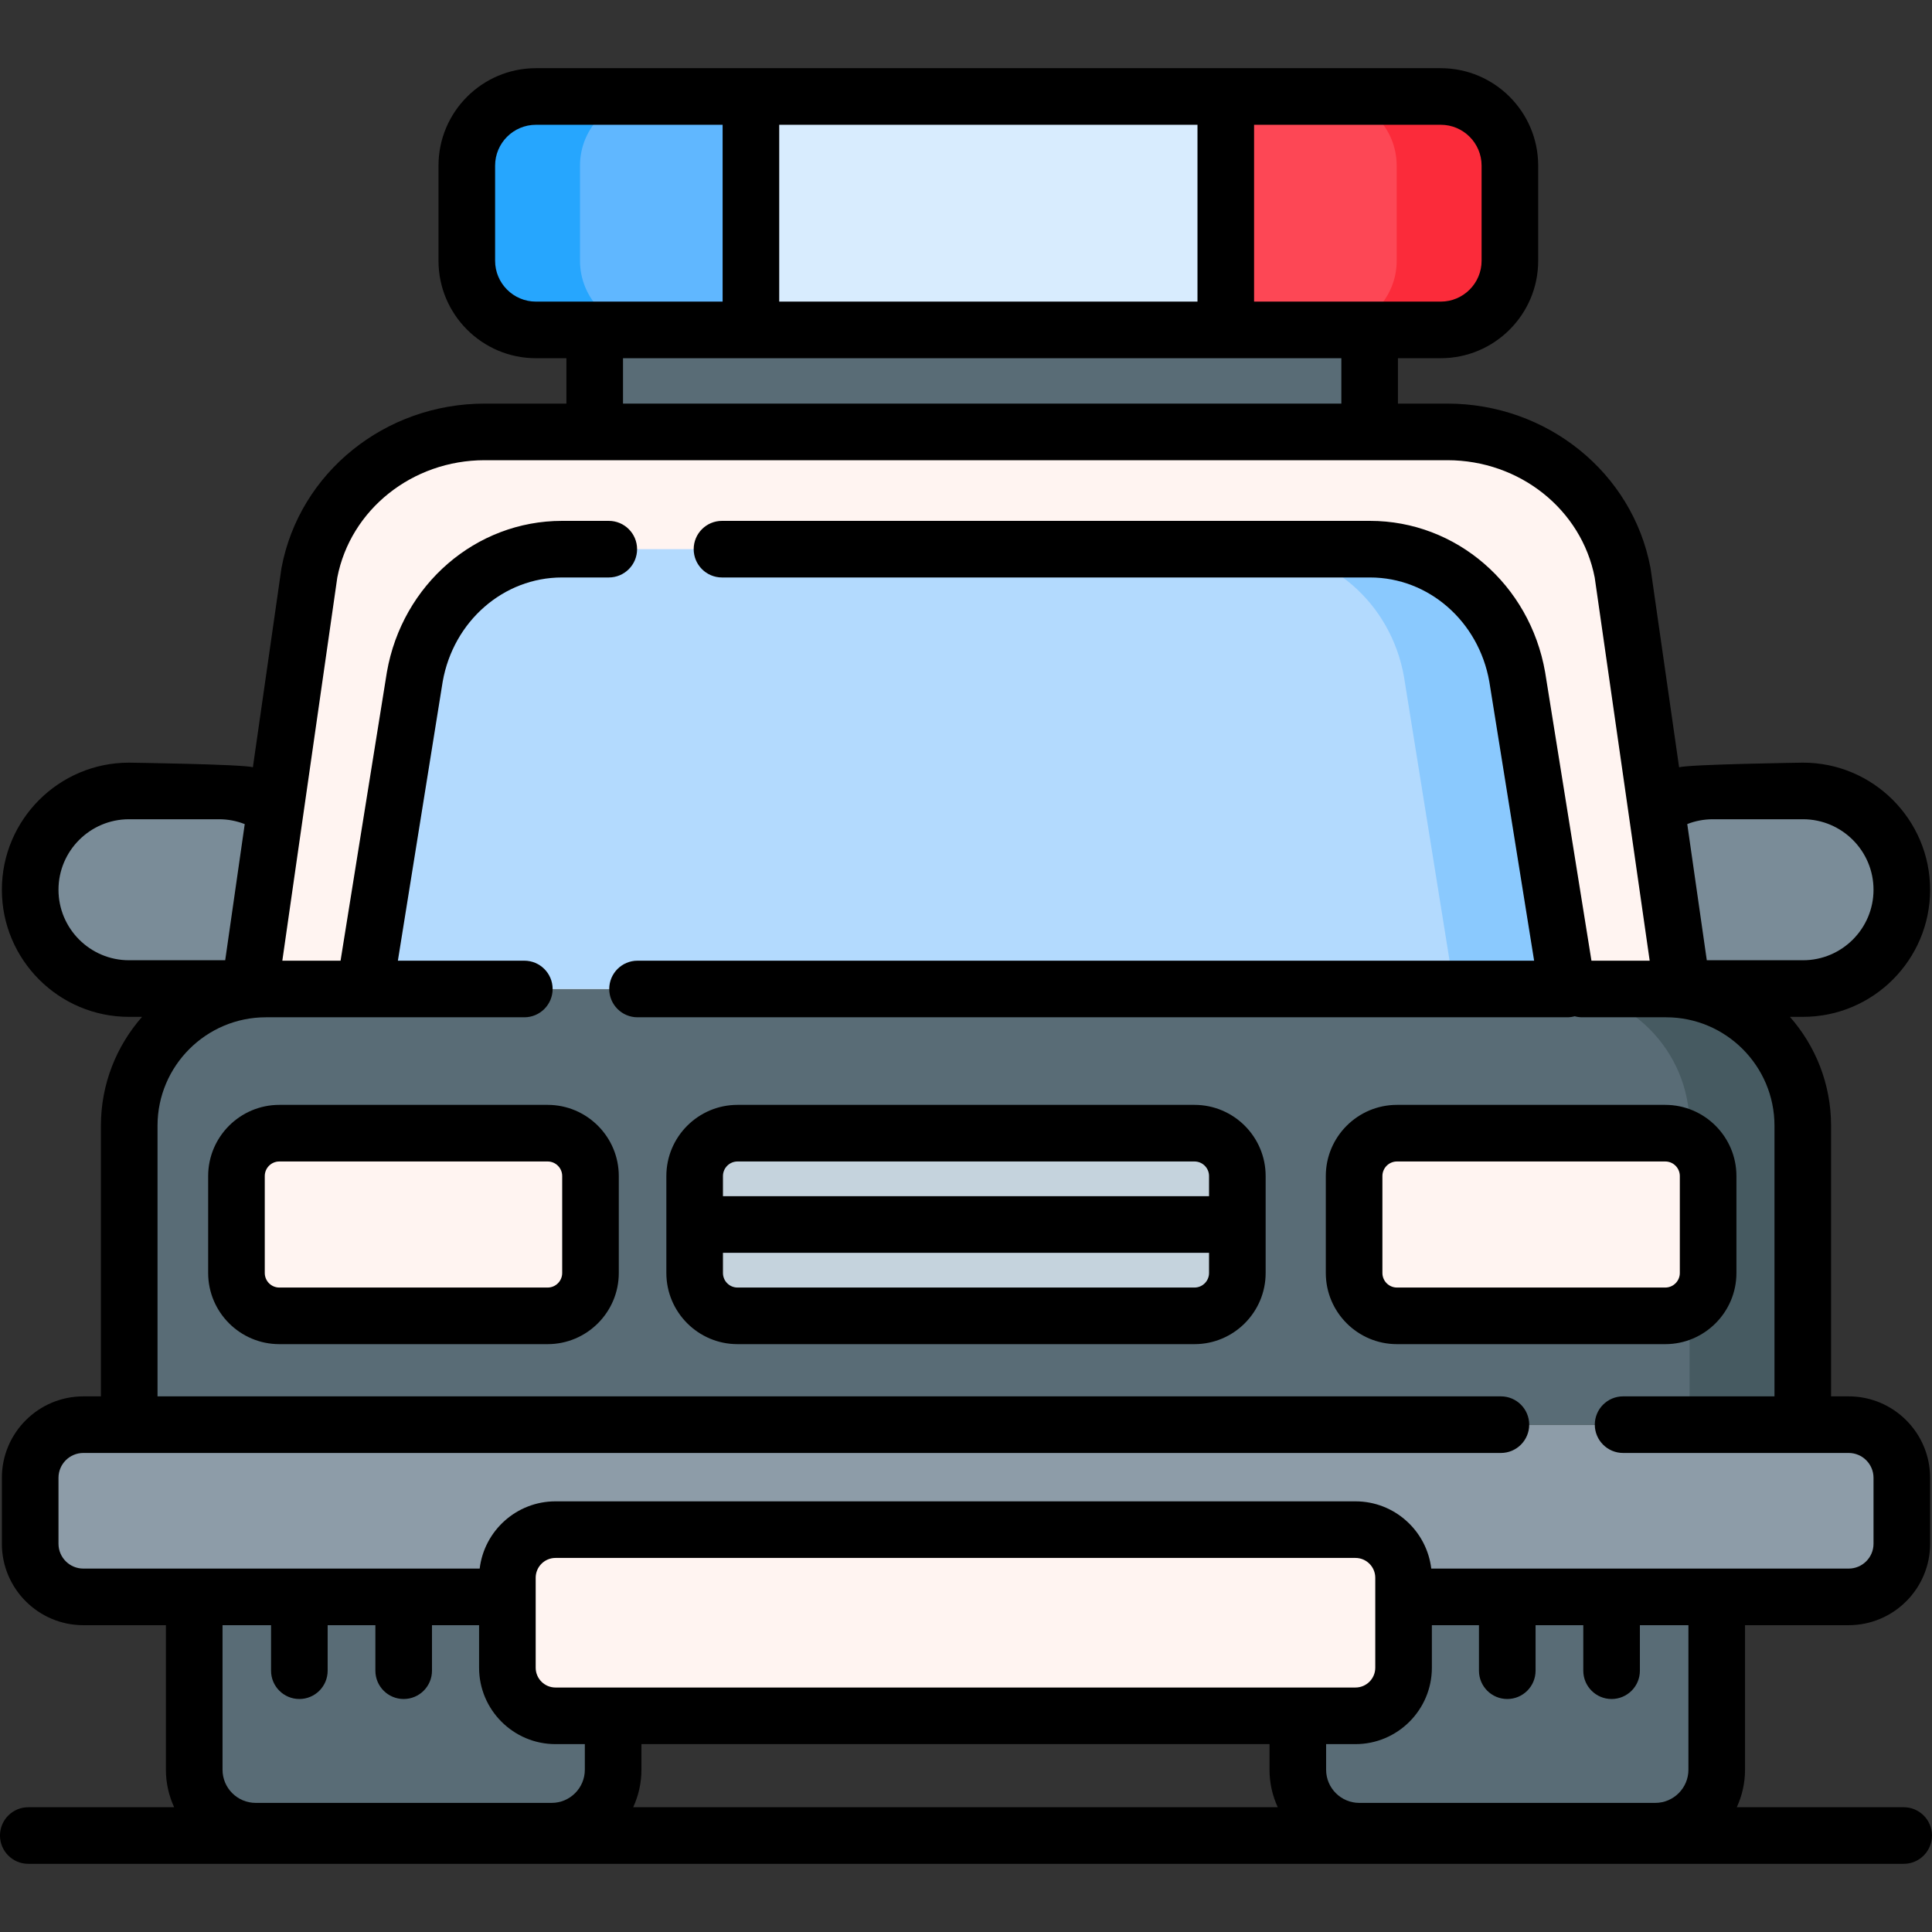
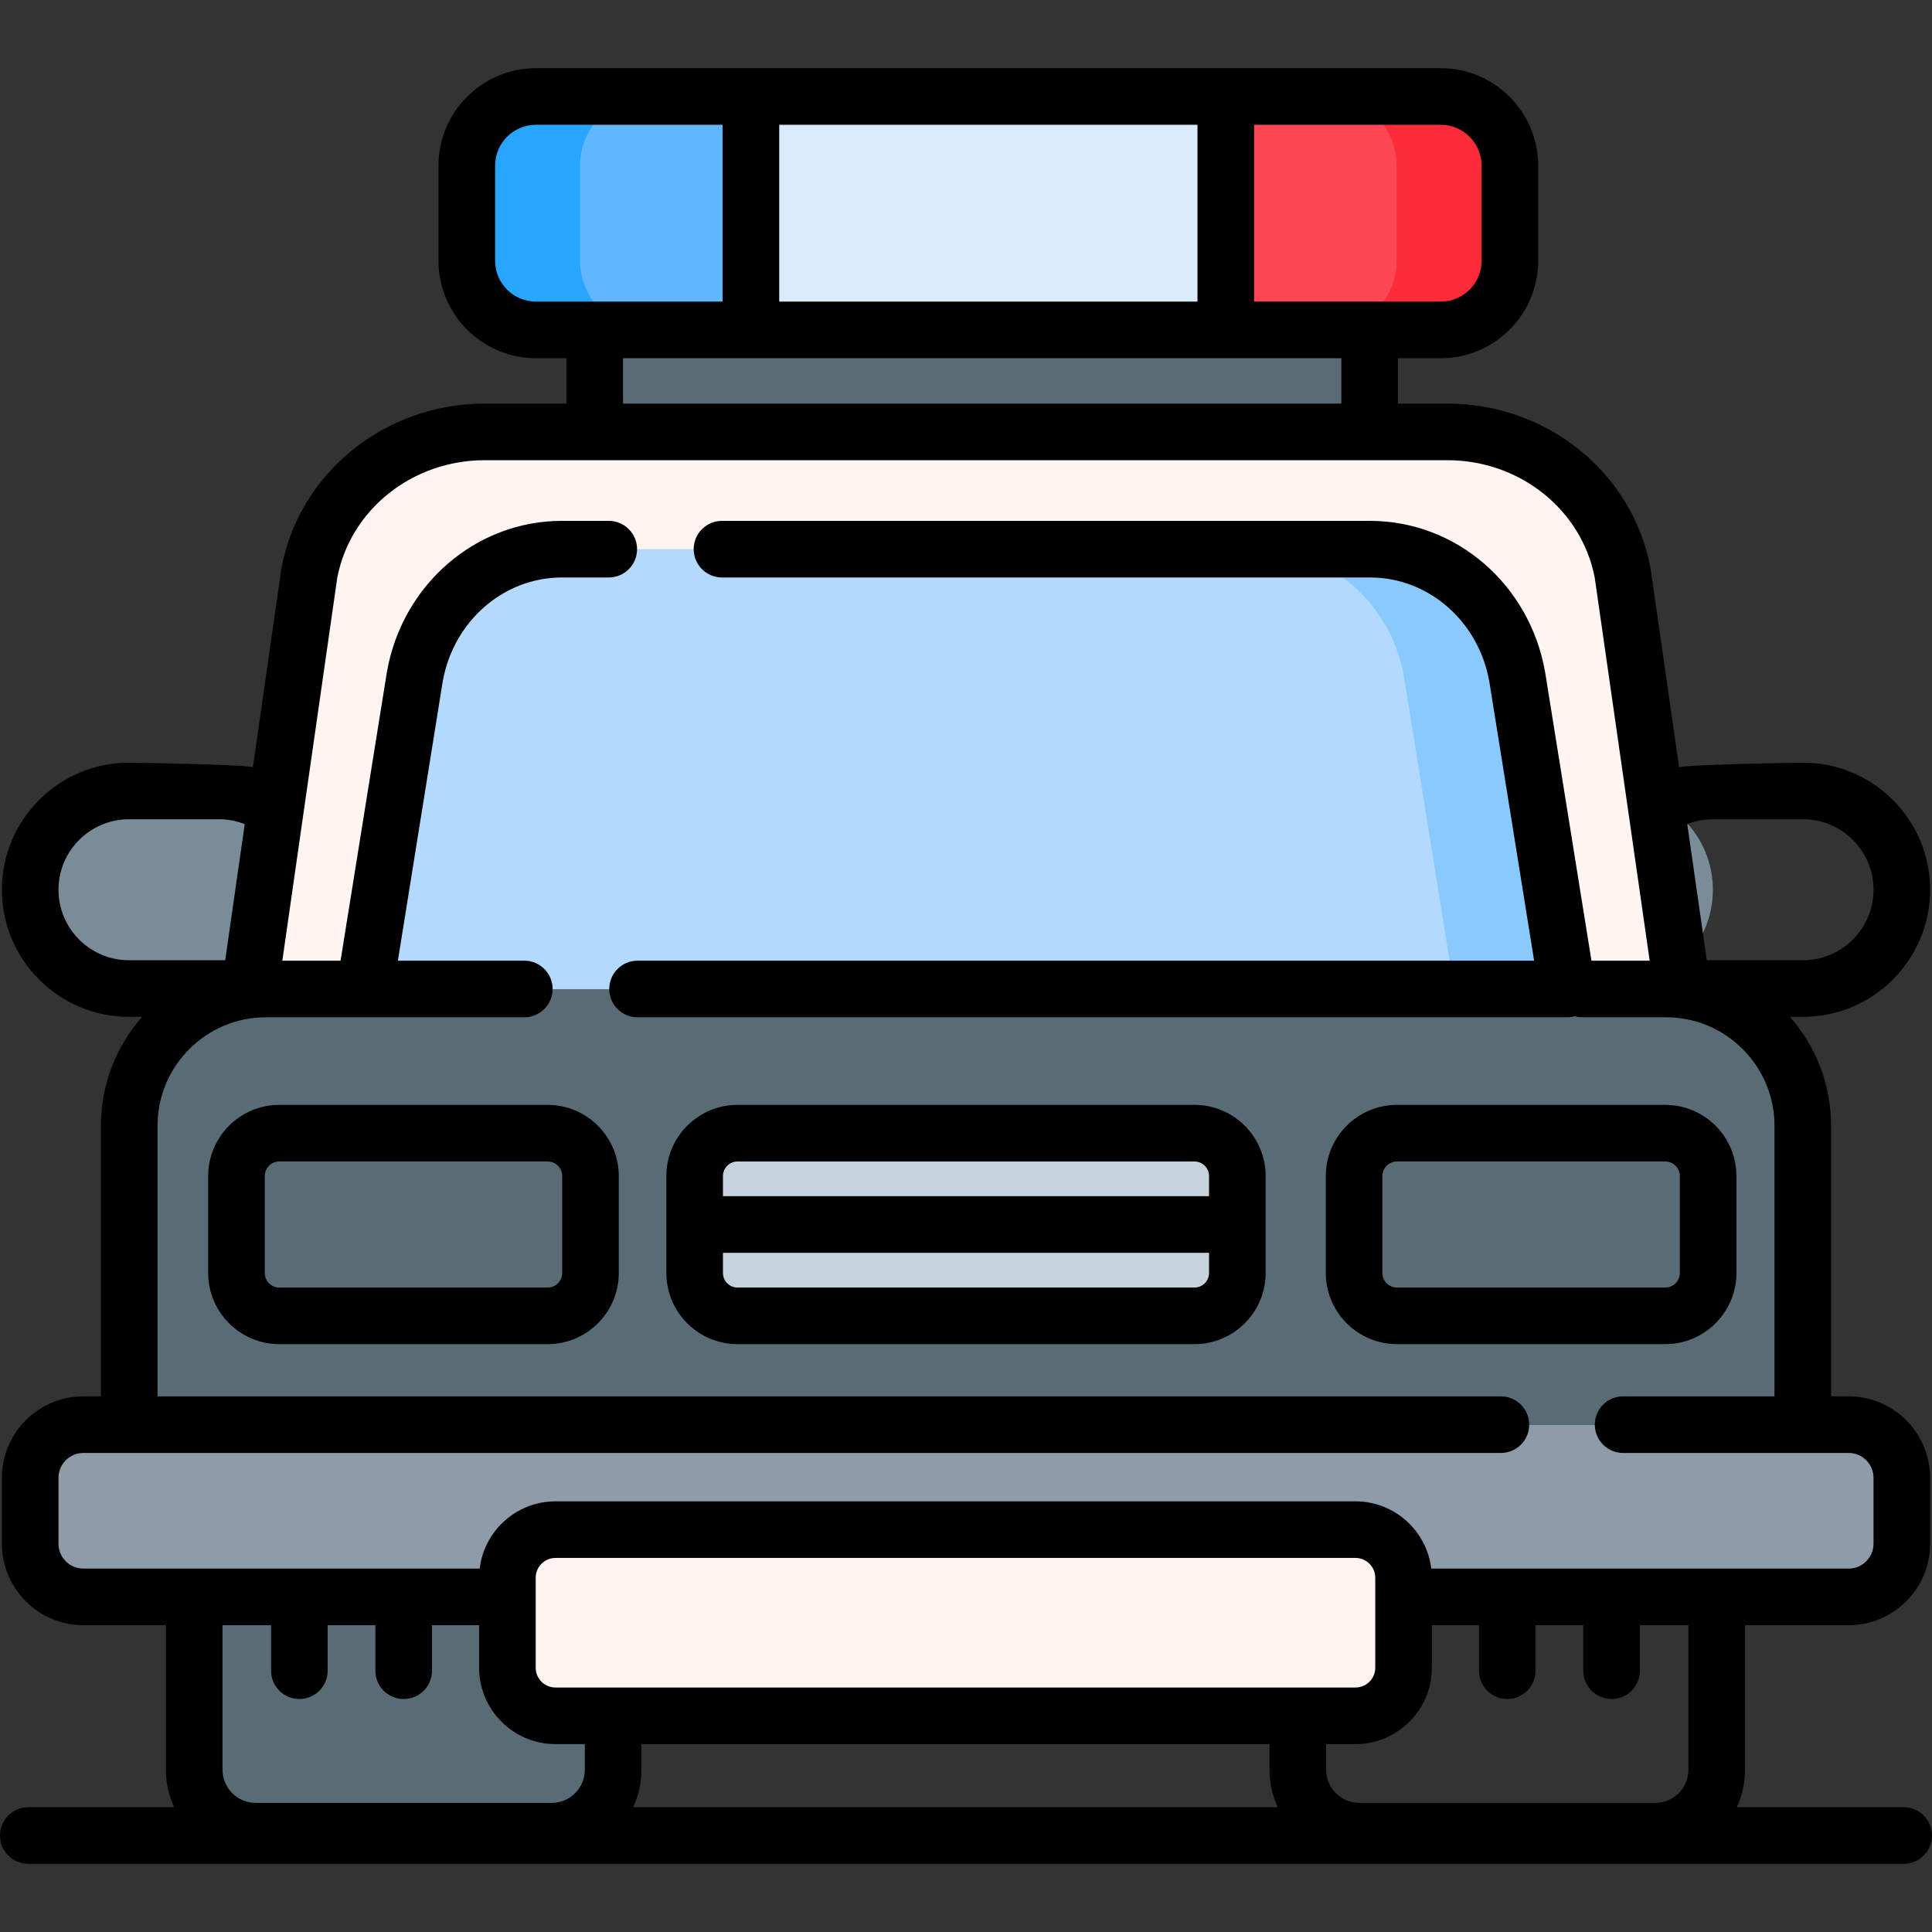
<svg xmlns="http://www.w3.org/2000/svg" id="Capa_1" enable-background="new 0 0 512 512" height="512" viewBox="0 0 512 512" width="512">
  <rect x="0" y="0" width="512" height="512" fill="#333333" stroke="none" />
  <path d="m84.252 261.976h-50.069c-14.461 0-26.183-11.723-26.183-26.184 0-14.461 11.723-26.183 26.183-26.183h23.886c14.461 0 26.183 11.723 26.183 26.183z" fill="#7a8c98" />
-   <path d="m427.747 261.976h50.069c14.461 0 26.183-11.723 26.183-26.183 0-14.461-11.723-26.183-26.183-26.183h-23.886c-14.461 0-26.183 11.723-26.183 26.183z" fill="#7a8c98" />
-   <path d="m360.225 485.285h78.434c8.997 0 16.29-7.293 16.29-16.29v-45.805h-111.014v45.804c0 8.997 7.293 16.291 16.29 16.291z" fill="#596c76" />
+   <path d="m427.747 261.976c14.461 0 26.183-11.723 26.183-26.183 0-14.461-11.723-26.183-26.183-26.183h-23.886c-14.461 0-26.183 11.723-26.183 26.183z" fill="#7a8c98" />
  <path d="m146.196 485.285h-78.435c-8.997 0-16.29-7.293-16.29-16.29v-45.805h111.015v45.804c0 8.997-7.293 16.291-16.29 16.291z" fill="#596c76" />
  <path d="m132.744 423.19h-110.66c-7.778 0-14.084-6.306-14.084-14.084v-17.472c0-7.779 6.306-14.084 14.084-14.084h467.831c7.779 0 14.084 6.306 14.084 14.084v17.472c0 7.779-6.306 14.084-14.084 14.084h-113.94" fill="#8d9ca8" />
  <path d="m477.753 377.549h-443.507v-79.229c0-20.009 16.221-36.23 36.23-36.23h371.047c20.009 0 36.23 16.221 36.23 36.23z" fill="#596c76" />
-   <path d="m441.523 262.09h-30c20.009 0 36.23 16.221 36.23 36.23v79.229h30v-79.229c0-20.009-16.22-36.23-36.23-36.23z" fill="#465a61" />
  <g fill="#fff4f1">
    <path d="m359.209 454.709h-211.997c-7.042 0-12.751-5.709-12.751-12.751v-23.838c0-7.042 5.709-12.751 12.751-12.751h211.997c7.042 0 12.751 5.709 12.751 12.751v23.838c0 7.043-5.709 12.751-12.751 12.751z" />
-     <path d="m145.127 348.714h-71.1c-6.274 0-11.36-5.086-11.36-11.36v-25.693c0-6.274 5.086-11.36 11.36-11.36h71.1c6.274 0 11.36 5.086 11.36 11.36v25.693c-.001 6.274-5.087 11.36-11.36 11.36z" />
-     <path d="m441.311 348.714h-71.1c-6.274 0-11.36-5.086-11.36-11.36v-25.693c0-6.274 5.086-11.36 11.36-11.36h71.1c6.274 0 11.36 5.086 11.36 11.36v25.693c0 6.274-5.086 11.36-11.36 11.36z" />
  </g>
  <path d="m316.55 348.714h-121.1c-6.274 0-11.36-5.086-11.36-11.36v-25.693c0-6.274 5.086-11.36 11.36-11.36h121.1c6.274 0 11.36 5.086 11.36 11.36v25.693c0 6.274-5.086 11.36-11.36 11.36z" fill="#c5d3dd" />
  <path d="m157.605 79.571h205.365v34.886h-205.365z" fill="#596c76" />
  <path d="m383.552 114.457h-255.104c-22.812 0-42.364 15.721-46.461 37.358l-15.821 110.275h379.667l-15.82-110.276c-4.097-21.636-23.649-37.357-46.461-37.357z" fill="#fff4f1" />
  <path d="m363.075 145.535h-214.151c-19.15 0-35.563 14.245-39.003 33.85l-13.28 82.706h318.716l-13.28-82.706c-3.439-19.606-19.852-33.85-39.002-33.85z" fill="#b3dafe" />
  <path d="m402.078 179.385c-3.439-19.605-19.852-33.85-39.002-33.85h-30c19.15 0 35.563 14.245 39.002 33.85l13.28 82.706h30z" fill="#8ac9fe" />
  <path d="m381.815 87.429h-239.786c-10.118 0-18.321-8.203-18.321-18.321v-25.218c0-10.118 8.203-18.321 18.321-18.321h239.786c10.118 0 18.321 8.203 18.321 18.321v25.219c.001 10.118-8.202 18.32-18.321 18.32z" fill="#60b7ff" />
  <path d="m153.708 69.108v-25.219c0-10.118 8.203-18.321 18.321-18.321h-30c-10.118 0-18.321 8.203-18.321 18.321v25.219c0 10.118 8.203 18.321 18.321 18.321h30c-10.118 0-18.321-8.202-18.321-18.321z" fill="#26a6fe" />
  <path d="m381.815 25.569h-117.413v61.861h117.414c10.118 0 18.321-8.203 18.321-18.321v-25.22c0-10.118-8.203-18.32-18.322-18.32z" fill="#fd4755" />
  <path d="m381.815 25.569h-30c10.118 0 18.321 8.203 18.321 18.321v25.219c0 10.118-8.203 18.321-18.321 18.321h30c10.118 0 18.321-8.203 18.321-18.321v-25.22c.001-10.118-8.202-18.32-18.321-18.32z" fill="#fb2b3a" />
  <path d="m199 25.569h125.845v61.861h-125.845z" fill="#d8ecfe" />
  <path d="m504.5 478.932h-44.233c1.397-3.026 2.183-6.391 2.183-9.937v-38.305h27.465c11.902 0 21.585-9.683 21.585-21.584v-17.473c0-11.901-9.683-21.584-21.585-21.584h-4.662v-71.729c0-11.045-4.124-21.139-10.903-28.844h3.466c18.573 0 33.684-15.11 33.684-33.684 0-18.573-15.11-33.683-33.684-33.683 0 0-29.944.43-32.836 1.226l-7.544-52.585c-.016-.111-.034-.221-.055-.331-4.768-25.184-27.407-43.462-53.83-43.462h-13.081v-12.028h11.346c14.238 0 25.821-11.583 25.821-25.821v-25.218c0-14.238-11.583-25.821-25.821-25.821h-56.971-125.845-56.971c-14.238 0-25.821 11.583-25.821 25.821v25.219c0 14.238 11.583 25.821 25.821 25.821h8.076v12.028h-21.657c-26.423 0-49.061 18.278-53.83 43.462-.021.11-.039.22-.055.331l-7.542 52.572c-2.9-.799-32.838-1.212-32.838-1.212-18.573 0-33.683 15.11-33.683 33.683s15.11 33.684 33.683 33.684h3.466c-6.778 7.705-10.903 17.799-10.903 28.844v71.729h-4.662c-11.901 0-21.584 9.683-21.584 21.584v17.473c0 11.901 9.683 21.584 21.584 21.584h21.887v38.305c0 3.546.786 6.911 2.183 9.937h-38.654c-4.142 0-7.5 3.358-7.5 7.5s3.358 7.5 7.5 7.5h497c4.143 0 7.5-3.358 7.5-7.5 0-4.144-3.357-7.502-7.5-7.502zm-50.569-261.823h23.886c10.302 0 18.684 8.381 18.684 18.683s-8.382 18.684-18.684 18.684h-25.499l-5.178-36.092c2.145-.838 4.438-1.275 6.791-1.275zm-61.294-173.219v25.219c0 5.967-4.854 10.821-10.821 10.821h-49.471v-46.862h49.471c5.966 0 10.821 4.855 10.821 10.822zm-75.292-10.822v46.861h-110.845v-46.861zm-186.137 36.04v-25.218c0-5.967 4.854-10.821 10.821-10.821h49.471v46.861h-49.471c-5.967-.001-10.821-4.855-10.821-10.822zm224.262 25.821v12.028h-190.365v-12.028zm-321.287 159.547c-10.302 0-18.683-8.381-18.683-18.684 0-10.302 8.381-18.683 18.683-18.683h23.886c2.352 0 4.63.445 6.789 1.289l-5.176 36.077h-25.499zm120.803 214.518c0 4.847-3.943 8.79-8.79 8.79h-78.435c-4.847 0-8.79-3.943-8.79-8.79v-38.304h12.86v12.064c0 4.142 3.358 7.5 7.5 7.5s7.5-3.358 7.5-7.5v-12.064h12.647v12.064c0 4.142 3.358 7.5 7.5 7.5s7.5-3.358 7.5-7.5v-12.064h12.483v11.269c0 11.167 9.084 20.251 20.251 20.251h7.774zm-13.025-27.035v-23.838c0-2.895 2.355-5.251 5.251-5.251h211.997c2.895 0 5.251 2.355 5.251 5.251v23.838c0 2.896-2.355 5.251-5.251 5.251h-211.997c-2.895 0-5.251-2.356-5.251-5.251zm25.842 36.973c1.397-3.026 2.183-6.391 2.183-9.938v-6.785h166.448v6.785c0 3.546.786 6.911 2.183 9.938zm279.647-9.937c0 4.847-3.943 8.79-8.79 8.79h-78.435c-4.848 0-8.791-3.943-8.791-8.79v-6.785h7.774c11.166 0 20.251-9.085 20.251-20.251v-11.269h12.482v12.064c0 4.142 3.357 7.5 7.5 7.5s7.5-3.358 7.5-7.5v-12.064h12.647v12.064c0 4.142 3.357 7.5 7.5 7.5s7.5-3.358 7.5-7.5v-12.064h12.86v38.305zm-68.15-53.305c-1.207-10.022-9.749-17.82-20.091-17.82h-211.997c-10.342 0-18.884 7.798-20.091 17.82h-75.65-29.387c-3.63 0-6.584-2.954-6.584-6.584v-17.473c0-3.63 2.954-6.584 6.584-6.584h12.162 363.507c4.143 0 7.5-3.358 7.5-7.5s-3.357-7.5-7.5-7.5h-356.007v-71.729c0-15.842 12.888-28.73 28.73-28.73h26.166 42.309c4.142 0 7.5-3.358 7.5-7.5s-3.358-7.5-7.5-7.5h-33.509l11.876-73.96c2.829-15.993 16.114-27.595 31.606-27.595h12.409c4.142 0 7.5-3.358 7.5-7.5s-3.358-7.5-7.5-7.5h-12.409c-22.808 0-42.318 16.845-46.39 40.054-.006.036-.012.071-.018.107l-12.266 76.394h-15.431l14.566-101.537c3.494-18.029 19.895-31.096 39.062-31.096h255.104c19.168 0 35.568 13.068 39.062 31.097l14.567 101.536h-15.431l-12.267-76.395c-.006-.036-.012-.071-.018-.106-4.071-23.209-23.58-40.054-46.39-40.054h-171.741c-4.142 0-7.5 3.358-7.5 7.5s3.358 7.5 7.5 7.5h171.742c15.493 0 28.777 11.602 31.605 27.595l11.876 73.96h-237.605c-4.142 0-7.5 3.358-7.5 7.5s3.358 7.5 7.5 7.5h246.407c.668 0 1.322-.099 1.953-.27.628.171 1.286.27 1.969.27h22.244c15.842 0 28.729 12.888 28.729 28.73v71.729h-40.116c-4.143 0-7.5 3.358-7.5 7.5s3.357 7.5 7.5 7.5h59.778c3.631 0 6.585 2.954 6.585 6.584v17.473c0 3.63-2.954 6.584-6.585 6.584h-34.965z" />
  <path d="m145.126 292.802h-71.1c-10.399 0-18.86 8.461-18.86 18.859v25.692c0 10.399 8.46 18.86 18.86 18.86h71.1c10.399 0 18.86-8.46 18.86-18.86v-25.692c0-10.398-8.46-18.859-18.86-18.859zm3.86 44.552c0 2.128-1.731 3.86-3.86 3.86h-71.1c-2.128 0-3.86-1.731-3.86-3.86v-25.692c0-2.128 1.731-3.859 3.86-3.859h71.1c2.128 0 3.86 1.732 3.86 3.859z" />
  <path d="m460.171 337.354v-25.692c0-10.399-8.46-18.859-18.859-18.859h-71.101c-10.399 0-18.859 8.461-18.859 18.859v25.692c0 10.399 8.46 18.86 18.859 18.86h71.101c10.399 0 18.859-8.461 18.859-18.86zm-93.819 0v-25.692c0-2.128 1.731-3.859 3.859-3.859h71.101c2.128 0 3.859 1.732 3.859 3.859v25.692c0 2.128-1.732 3.86-3.859 3.86h-71.101c-2.128 0-3.859-1.732-3.859-3.86z" />
  <path d="m316.55 292.802h-121.1c-10.399 0-18.86 8.461-18.86 18.859v25.692c0 10.399 8.46 18.86 18.86 18.86h121.1c10.399 0 18.859-8.46 18.859-18.86v-25.692c0-10.398-8.46-18.859-18.859-18.859zm3.859 44.552c0 2.128-1.732 3.86-3.859 3.86h-121.1c-2.128 0-3.86-1.731-3.86-3.86v-5.346h128.819zm0-20.346h-128.819v-5.346c0-2.128 1.732-3.859 3.86-3.859h121.1c2.128 0 3.859 1.732 3.859 3.859z" />
</svg>